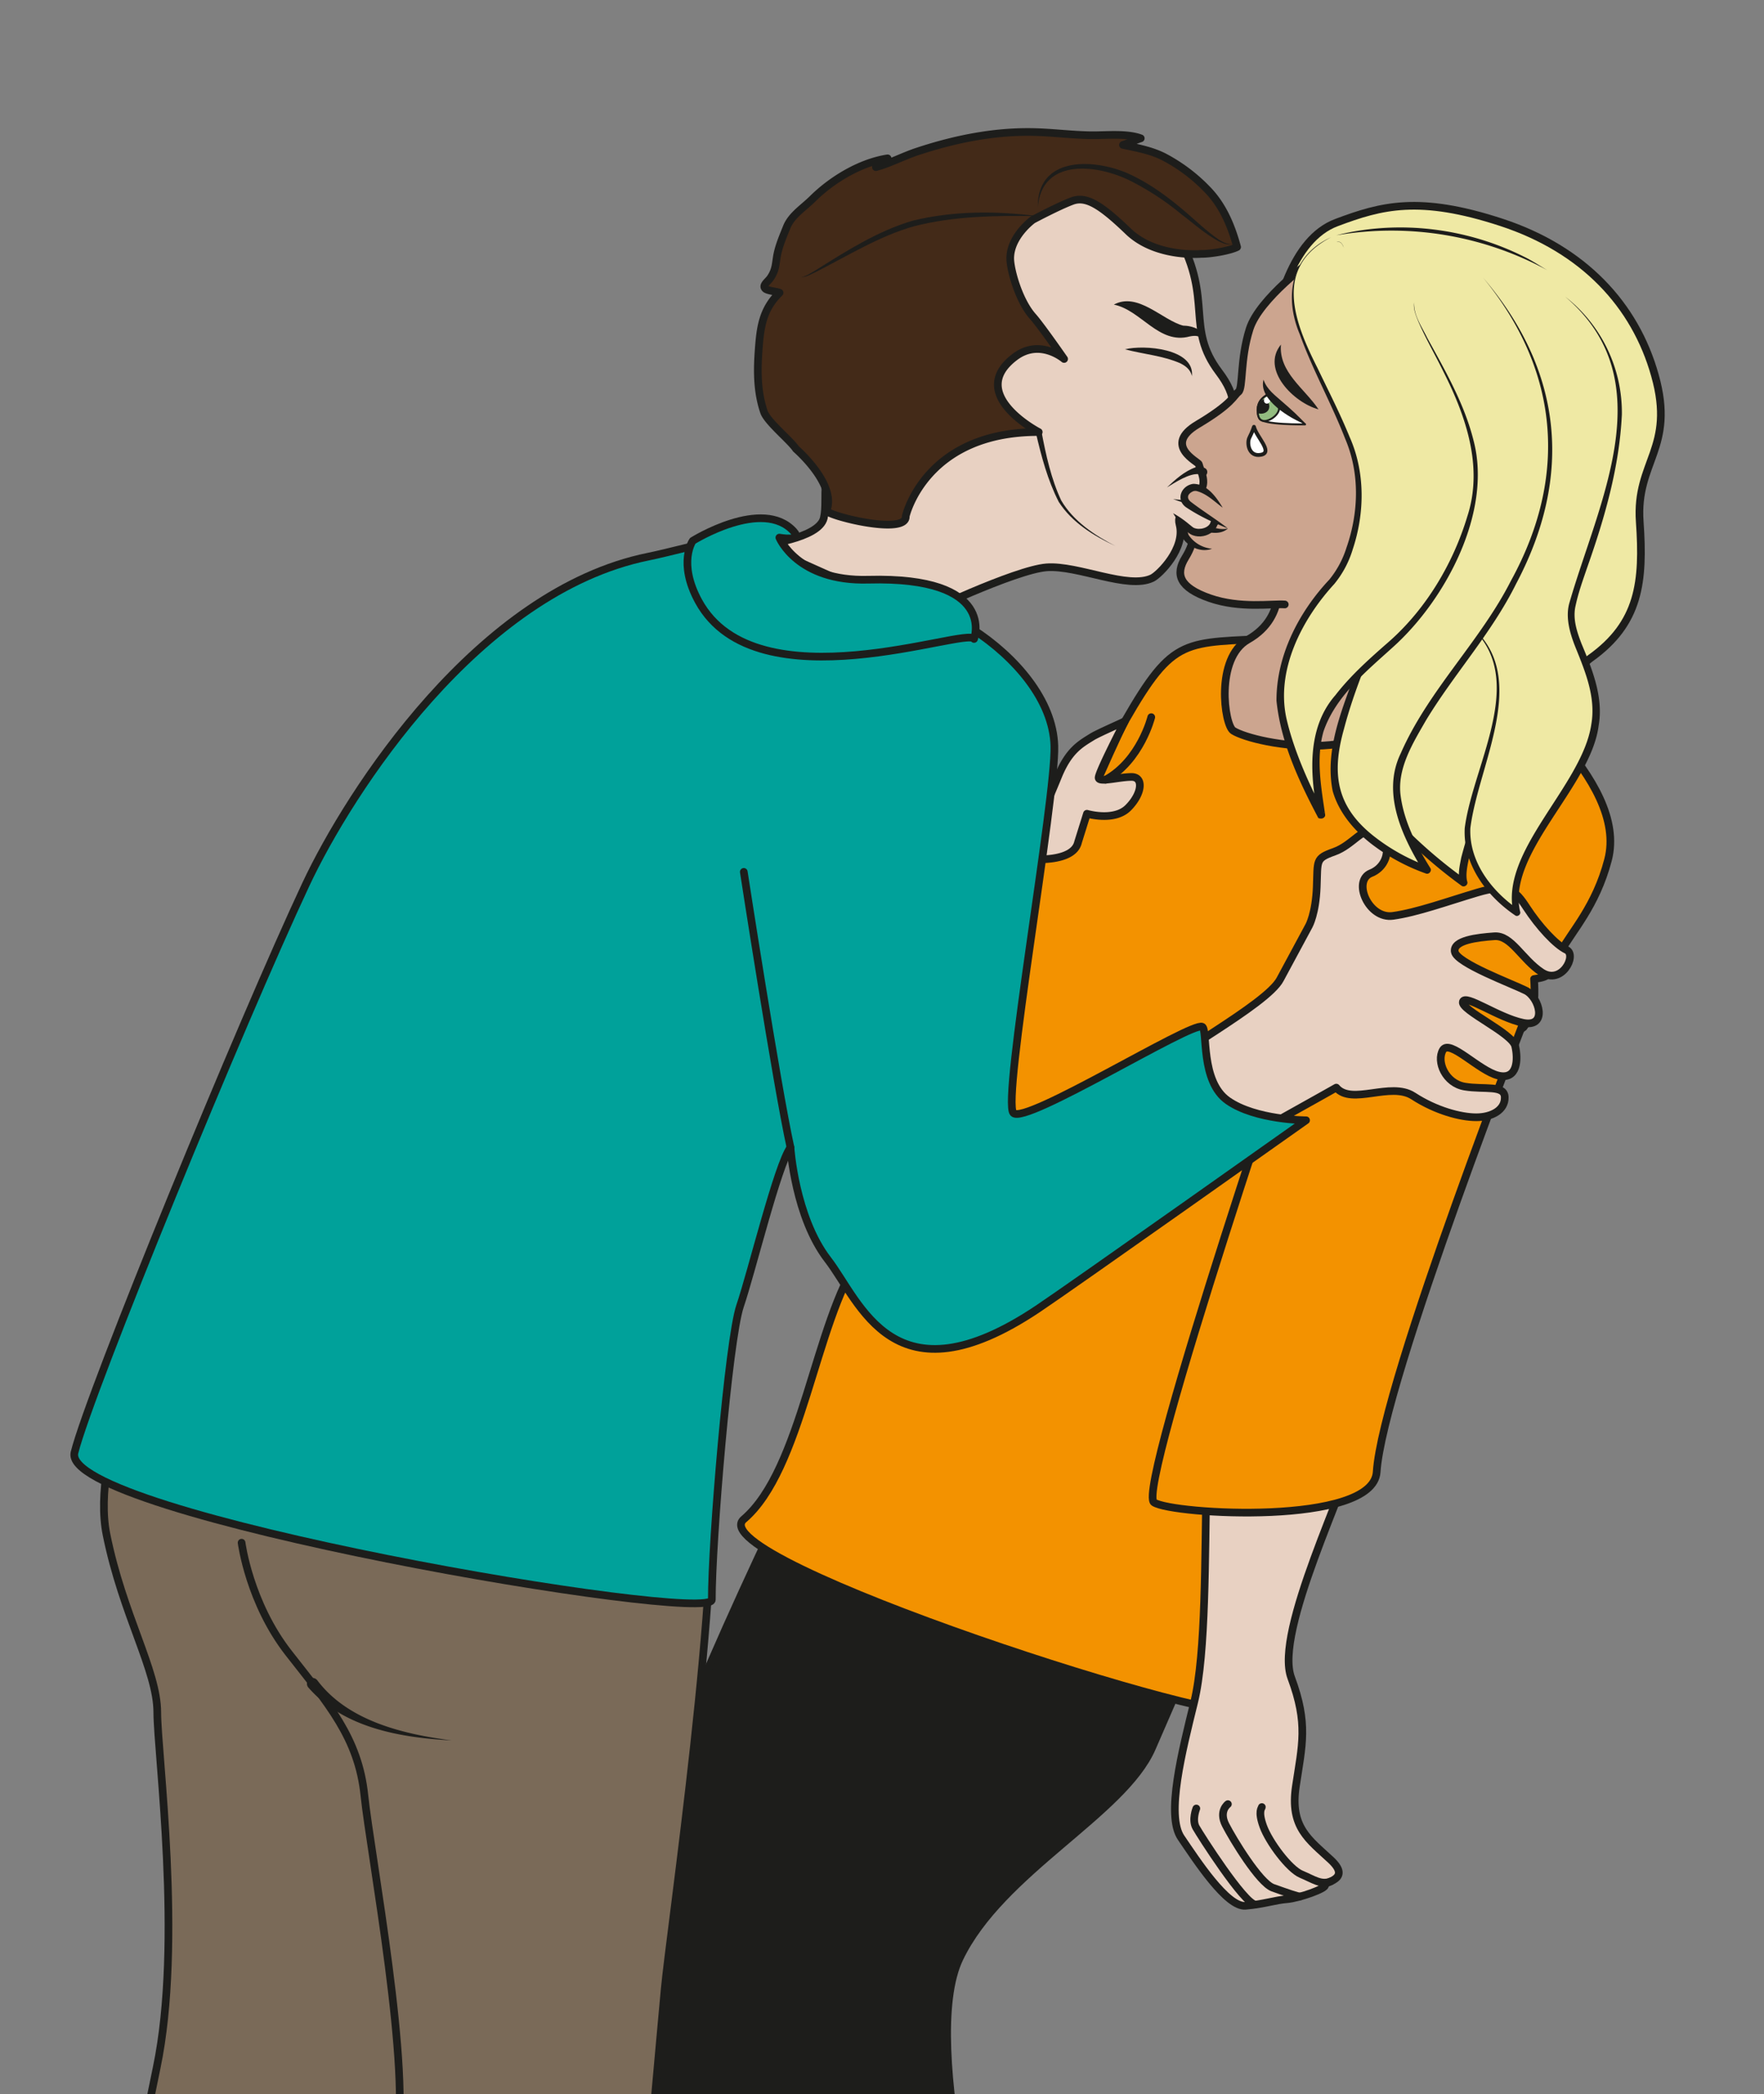
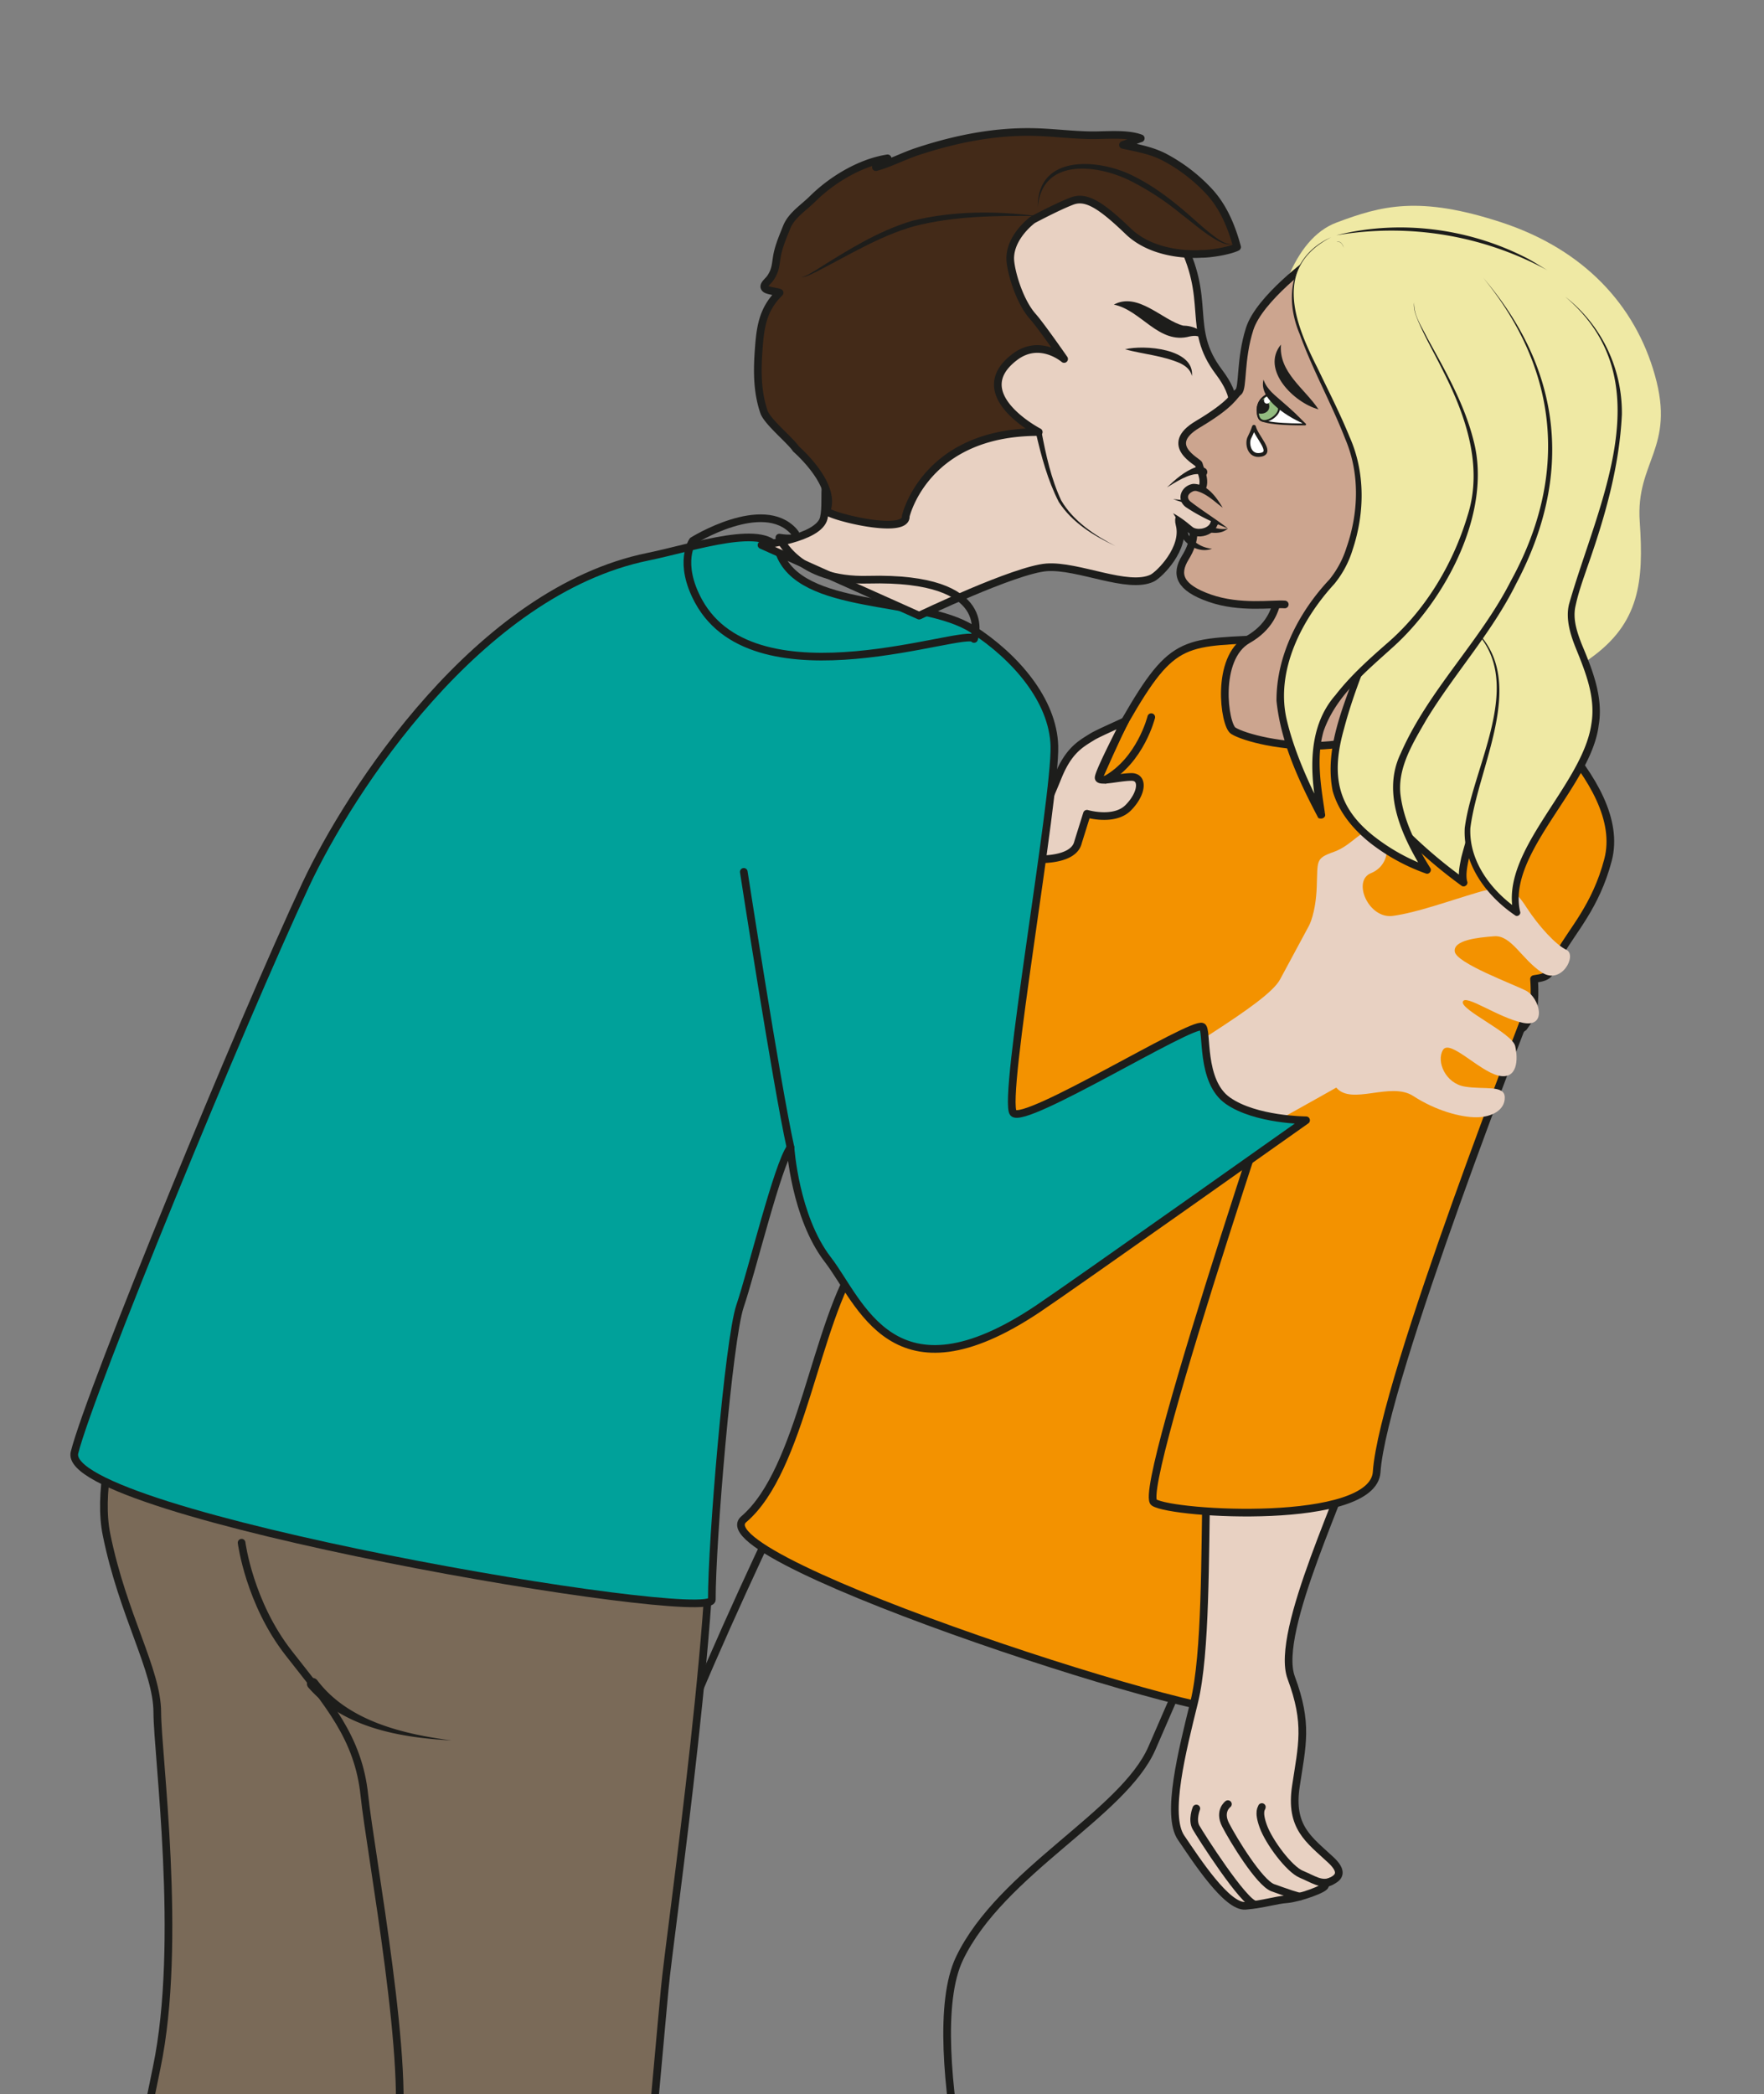
<svg xmlns="http://www.w3.org/2000/svg" xml:space="preserve" viewBox="0 0 306.78 364.09">
  <rect x="0" y="0" width="306.78" height="364.09" fill="#808080" stroke="none" />
  <defs>
    <clipPath id="a" clipPathUnits="userSpaceOnUse">
      <path d="M0 273.07h230.08V0H0Z" />
    </clipPath>
  </defs>
  <g clip-path="url(#a)" transform="matrix(1.333 0 0 -1.333 0 364.1)">
-     <path d="M0 0c-.36-1.14-5.65-13.22-9.39-21.83-3.74-8.6-19.66-16.1-25.1-27.42-5.44-11.32 4.55-45.46 4.55-45.46s-33.88-12.84-48.18 4.72c-8.61 10.58 2.9 49.35 2.55 54-.64 8.28 21.85 53.76 21.85 53.76z" style="fill:#1d1d1b;fill-opacity:1;fill-rule:nonzero;stroke:none" transform="translate(159.68 66.96)" />
    <path d="M0 0c-.36-1.14-5.65-13.22-9.39-21.83-3.74-8.6-19.66-16.1-25.1-27.42-5.44-11.32 4.55-45.46 4.55-45.46s-33.88-12.84-48.18 4.72c-8.61 10.58 2.9 49.35 2.55 54-.64 8.28 21.85 53.76 21.85 53.76z" style="fill:none;stroke:#1d1d1b;stroke-width:1;stroke-linecap:round;stroke-linejoin:round;stroke-miterlimit:10;stroke-dasharray:none;stroke-opacity:1" transform="translate(159.68 66.96)" />
    <path d="M0 0s-8.43-17.12-6.3-27.64S.32-45.34.32-50.81c0-5.46 3.34-29.96-.08-46.35-3.42-16.4-10.7-57.03-11.9-67.95-1.2-10.93 1.06-48.15 2.35-50.88 1.29-2.74 18.95-2.05 22.22 1.36 3.27 3.42 4.56 8.2 4.56 8.2s-3.16 4.78-3.35 18.1c-.2 13.31 2.06 38.18 6.26 48.28 4.19 10.1 10.83 35.06 11.05 32.99.21-1.99 0 0 0 0s2.02-9.66 0-22.76c-2.02-13.1-4.29-35.3-2.35-44.85 1.94-9.57 4.9-42 4.71-44.74 0 0 1.41-4.3 8.68-3 7.27 1.3 17.92 7.44 18.56 11.2.65 3.75.97 42.68 0 48.83-.97 6.14 4.84 68.3 5.49 75.46.64 7.18 7.68 54.93 5.8 69.32C70.95-6.95 69.06 1 69.06 1S2.35 6.88 0 0" style="fill:#7a6a58;fill-opacity:1;fill-rule:nonzero;stroke:none" transform="translate(20.2 100.6)" />
    <path d="M0 0s-8.43-17.12-6.3-27.64S.32-45.34.32-50.81c0-5.46 3.34-29.96-.08-46.35-3.42-16.4-10.7-57.03-11.9-67.95-1.2-10.93 1.06-48.15 2.35-50.88 1.29-2.74 18.95-2.05 22.22 1.36 3.27 3.42 4.56 8.2 4.56 8.2s-3.16 4.78-3.35 18.1c-.2 13.31 2.06 38.18 6.26 48.28 4.19 10.1 10.83 35.06 11.05 32.99.21-1.99 0 0 0 0s2.02-9.66 0-22.76c-2.02-13.1-4.29-35.3-2.35-44.85 1.94-9.57 4.9-42 4.71-44.74 0 0 1.41-4.3 8.68-3 7.27 1.3 17.92 7.44 18.56 11.2.65 3.75.97 42.68 0 48.83-.97 6.14 4.84 68.3 5.49 75.46.64 7.18 7.68 54.93 5.8 69.32C70.95-6.95 69.06 1 69.06 1S2.35 6.88 0 0Z" style="fill:none;stroke:#1d1d1b;stroke-width:1;stroke-linecap:round;stroke-linejoin:round;stroke-miterlimit:10;stroke-dasharray:none;stroke-opacity:1" transform="translate(20.2 100.6)" />
    <path d="M0 0s1-7.83 6.16-14.42c5.16-6.6 9.08-11.03 9.86-18.54.78-7.52 6.31-36.73 4.1-45.42" style="fill:none;stroke:#1d1d1b;stroke-width:1;stroke-linecap:round;stroke-linejoin:round;stroke-miterlimit:10;stroke-dasharray:none;stroke-opacity:1" transform="translate(31.52 71.92)" />
    <path d="M0 0c-6.64.36-14.07 1.62-18.68 6.9a.75.75 0 1 0 1.16.95C-13.52 2.53-6.32.82 0 0" style="fill:#1d1d1b;fill-opacity:1;fill-rule:nonzero;stroke:none" transform="translate(58.91 46.13)" />
    <path d="M0 0s.24-4.24 5.26-9.66c5.03-5.43 21.44-17.6 18.7-28.02-1.58-6.05-4.72-9.29-6.27-12.12-1.54-2.84-1.08-3.08-3.38-3.41 0 0 .33-3.89-.52-5.1l-.85-1.2S8.54-62.49 9.27-65C10-67.5 8-69.2 5.79-71.37c-2.22-2.2-10.7-5.25-12.57-9.68-1.88-4.42-2.73-6-4.12-8.82-11.47-23.23-10.67-55.5-11.7-58.71-1.03-3.22-72.28 19.7-66.19 24.91 7.59 6.48 9.34 25.74 15.07 34.05C-68-81.32-57.87-46-57.87-46l15.37 19s2.77 6.27 3.44 7.43c6.42 11.2 7.71 10.16 19.7 10.8C-16.2-8.61 0 0 0 0" style="fill:#f39200;fill-opacity:1;fill-rule:nonzero;stroke:none" transform="translate(185.83 198.65)" />
    <path d="M0 0s.24-4.24 5.26-9.66c5.03-5.43 21.44-17.6 18.7-28.02-1.58-6.05-4.72-9.29-6.27-12.12-1.54-2.84-1.08-3.08-3.38-3.41 0 0 .33-3.89-.52-5.1l-.85-1.2S8.54-62.49 9.27-65C10-67.5 8-69.2 5.79-71.37c-2.22-2.2-10.7-5.25-12.57-9.68-1.88-4.42-2.73-6-4.12-8.82-11.47-23.23-10.67-55.5-11.7-58.71-1.03-3.22-72.28 19.7-66.19 24.91 7.59 6.48 9.34 25.74 15.07 34.05C-68-81.32-57.87-46-57.87-46l15.37 19s2.77 6.27 3.44 7.43c6.42 11.2 7.71 10.16 19.7 10.8C-16.2-8.61 0 0 0 0Z" style="fill:none;stroke:#1d1d1b;stroke-width:1;stroke-linecap:round;stroke-linejoin:round;stroke-miterlimit:10;stroke-dasharray:none;stroke-opacity:1" transform="translate(185.83 198.65)" />
    <path d="M0 0s1.85-5.8-3.67-8.93c-4.27-2.43-3.08-11.14-1.9-11.88 2.87-1.79 20.34-5.3 23.83 5.79.96 3.05 13.71 32.86 13.66 34.33C31.87 20.8.15 1.64 0 0" style="fill:#cca58f;fill-opacity:1;fill-rule:nonzero;stroke:none" transform="translate(166.47 198.64)" />
    <path d="M0 0s1.85-5.8-3.67-8.93c-4.27-2.43-3.08-11.14-1.9-11.88 2.87-1.79 20.34-5.3 23.83 5.79.96 3.05 13.71 32.86 13.66 34.33C31.87 20.8.15 1.64 0 0Z" style="fill:none;stroke:#1d1d1b;stroke-width:1;stroke-linecap:round;stroke-linejoin:round;stroke-miterlimit:10;stroke-dasharray:none;stroke-opacity:1" transform="translate(166.47 198.64)" />
    <path d="M0 0s-6.66 7.61-10.37 5.2c-3.72-2.43-10.49-18.01-10.49-18.01" style="fill:#f39200;fill-opacity:1;fill-rule:nonzero;stroke:#1d1d1b;stroke-width:1;stroke-linecap:round;stroke-linejoin:round;stroke-miterlimit:10;stroke-dasharray:none;stroke-opacity:1" transform="translate(199.35 176.64)" />
    <path d="M0 0c-.42-.23-3.48-1.56-4.25-2.03-1.53-.95-3.1-1.77-4.5-5.24-2.85-7-7.32-16.26-6.42-14.62a18.86 18.86 0 0 0 2.95 3.9s5.48-.5 6.1 2.2l1.16 3.71s3.58-1.06 5.4.8c1.83 1.85 2.03 4.04.37 4C-.85-7.3-3.3-8-3.43-7.42-3.57-6.88 0 0 0 0" style="fill:#e8d1c2;fill-opacity:1;fill-rule:nonzero;stroke:none" transform="translate(146.77 179.08)" />
    <path d="M0 0c-.42-.23-3.48-1.56-4.25-2.03-1.53-.95-3.1-1.77-4.5-5.24-2.85-7-7.32-16.26-6.42-14.62a18.86 18.86 0 0 0 2.95 3.9s5.48-.5 6.1 2.2l1.16 3.71s3.58-1.06 5.4.8c1.83 1.85 2.03 4.04.37 4C-.85-7.3-3.3-8-3.43-7.42-3.57-6.88 0 0 0 0Z" style="fill:none;stroke:#1d1d1b;stroke-width:1;stroke-linecap:round;stroke-linejoin:round;stroke-miterlimit:10;stroke-dasharray:none;stroke-opacity:1" transform="translate(146.77 179.08)" />
    <path d="M0 0s-5.18-16.79-5.4-26.1c-.22-9.3-.04-22.16-1.6-28.51-1.56-6.35-3.72-14.77-1.7-17.7 2.01-2.95 5.98-9.08 8.4-8.87 2.43.21 3.85.74 5.42.86 1.57.13 5.2 1.41 4.94 1.84-.25.44 3.6.65.76 3.29-2.83 2.64-5.36 4.23-4.55 9.6.81 5.38 1.63 8.15-.61 14.16-2.24 6 7.29 25.02 8.97 31.64 1.69 6.63 3.92 13.3 1.66 23.07" style="fill:#e8d1c2;fill-opacity:1;fill-rule:nonzero;stroke:#1d1d1b;stroke-width:1;stroke-linecap:round;stroke-linejoin:round;stroke-miterlimit:10;stroke-dasharray:none;stroke-opacity:1" transform="translate(162.8 105.74)" />
    <path d="M0 0s-.6-1.48-.04-2.47c.56-1 6.26-9.93 7.74-10.06" style="fill:none;stroke:#1d1d1b;stroke-width:1;stroke-linecap:round;stroke-linejoin:round;stroke-miterlimit:10;stroke-dasharray:none;stroke-opacity:1" transform="translate(156.08 37.25)" />
    <path d="M0 0s-1.23-.89-.3-2.71c.93-1.82 4.4-7.56 6.17-8.2 1.78-.63 3.31-1.18 3.58-1.13" style="fill:none;stroke:#1d1d1b;stroke-width:1;stroke-linecap:round;stroke-linejoin:round;stroke-miterlimit:10;stroke-dasharray:none;stroke-opacity:1" transform="translate(160.2 37.82)" />
    <path d="M0 0c0-.14-.55-.5.19-2.53S3.55-8.1 5.15-8.77C6.74-9.43 7.7-10.2 9-9.7" style="fill:none;stroke:#1d1d1b;stroke-width:1;stroke-linecap:round;stroke-linejoin:round;stroke-miterlimit:10;stroke-dasharray:none;stroke-opacity:1" transform="translate(164.63 37.44)" />
    <path d="M0 0s-19.44-49.58-20.19-61.35c-.45-7.07-26.61-5.57-29.05-3.98-2.44 1.6 20.27 68.17 20.27 68.17" style="fill:#f39200;fill-opacity:1;fill-rule:nonzero;stroke:#1d1d1b;stroke-width:1;stroke-linecap:round;stroke-linejoin:round;stroke-miterlimit:10;stroke-dasharray:none;stroke-opacity:1" transform="translate(199.8 142.5)" />
    <path d="M0 0s.88 1.58 1.01 5.06c.14 3.48-.2 3.7 2.26 4.58 2.47.87 3.84 3.42 5.4 2.63 2.2-1.12 1.9-4.42-.59-5.42-2.48-1-.3-6.02 2.87-5.57 3.16.44 7.1 1.88 11.07 3.06 3.97 1.17 4.89.31 6.38-1.99C30-.1 32.18-2.48 33.6-3.16c1.4-.68-.64-4.64-3.24-2.93-2.6 1.71-3.96 4.88-6.19 4.71-2.22-.16-5.39-.52-5.15-2.01.23-1.5 7.52-4.19 9.28-5.08 1.76-.9 2.87-4.86-.38-4.2-3.25.67-7.56 3.82-7.85 2.74C19.78-11 26.5-14 26.9-15.7c.4-1.7.33-4.45-2.2-3.85-2.52.6-6.36 4.81-7.23 3.33-.88-1.49.33-4.36 2.87-4.77 2.54-.42 5.18.26 5.2-1.4.04-1.66-1.7-2.6-3.72-2.6-2.03 0-5.26.85-8.21 2.77-2.95 1.93-8.06-1.28-10.05 1.1 0 0-14.04-7.93-15.57-8.53-1.52-.6-9.9 7.8-8.4 10.06C-18.9-17.33-5.54-10.35-3.77-7L0 0" style="fill:#e8d1c2;fill-opacity:1;fill-rule:nonzero;stroke:none" transform="translate(170.78 152.4)" />
-     <path d="M0 0s.88 1.58 1.01 5.06c.14 3.48-.2 3.7 2.26 4.58 2.47.87 3.84 3.42 5.4 2.63 2.2-1.12 1.9-4.42-.59-5.42-2.48-1-.3-6.02 2.87-5.57 3.16.44 7.1 1.88 11.07 3.06 3.97 1.17 4.89.31 6.38-1.99C30-.1 32.18-2.48 33.6-3.16c1.4-.68-.64-4.64-3.24-2.93-2.6 1.71-3.96 4.88-6.19 4.71-2.22-.16-5.39-.52-5.15-2.01.23-1.5 7.52-4.19 9.28-5.08 1.76-.9 2.87-4.86-.38-4.2-3.25.67-7.56 3.82-7.85 2.74C19.78-11 26.5-14 26.9-15.7c.4-1.7.33-4.45-2.2-3.85-2.52.6-6.36 4.81-7.23 3.33-.88-1.49.33-4.36 2.87-4.77 2.54-.42 5.18.26 5.2-1.4.04-1.66-1.7-2.6-3.72-2.6-2.03 0-5.26.85-8.21 2.77-2.95 1.93-8.06-1.28-10.05 1.1 0 0-14.04-7.93-15.57-8.53-1.52-.6-9.9 7.8-8.4 10.06C-18.9-17.33-5.54-10.35-3.77-7L0 0Z" style="fill:none;stroke:#1d1d1b;stroke-width:1;stroke-linecap:round;stroke-linejoin:round;stroke-miterlimit:10;stroke-dasharray:none;stroke-opacity:1" transform="translate(170.78 152.4)" />
    <path d="M0 0c.74-.36-.29-7.12 3.35-9.65 3.63-2.54 10.2-2.55 10.2-2.55s-30.58-21.65-35-24.6c-18.88-12.63-23.13.9-27.4 6.43-4.28 5.55-4.87 14.62-4.87 14.62-1.67-2.24-5.06-16.22-6.58-20.68-1.5-4.46-3.7-30.87-3.68-38.31 0-3.27-85.17 11.11-83.15 19.2 2.03 8.1 21.84 56.33 30.18 74.1 5.71 12.18 22.53 38.24 44.65 42.75 5.82 1.18 15.73 4.63 17.08.64 2.65-7.87 18.56-5.8 25.26-10.1 5.58-3.6 10.5-9.27 10.67-15.22.2-6.83-6.86-46.27-5.35-47.88C-23.14-12.85-1.41.68 0 0" style="fill:#00a19a;fill-opacity:1;fill-rule:nonzero;stroke:none" transform="translate(156.85 139.22)" />
    <path d="M0 0c.74-.36-.29-7.12 3.35-9.65 3.63-2.54 10.2-2.55 10.2-2.55s-30.58-21.65-35-24.6c-18.88-12.63-23.13.9-27.4 6.43-4.28 5.55-4.87 14.62-4.87 14.62-1.67-2.24-5.06-16.22-6.58-20.68-1.5-4.46-3.7-30.87-3.68-38.31 0-3.27-85.17 11.11-83.15 19.2 2.03 8.1 21.84 56.33 30.18 74.1 5.71 12.18 22.53 38.24 44.65 42.75 5.82 1.18 15.73 4.63 17.08.64 2.65-7.87 18.56-5.8 25.26-10.1 5.58-3.6 10.5-9.27 10.67-15.22.2-6.83-6.86-46.27-5.35-47.88C-23.14-12.85-1.41.68 0 0Z" style="fill:none;stroke:#1d1d1b;stroke-width:1;stroke-linecap:round;stroke-linejoin:round;stroke-miterlimit:10;stroke-dasharray:none;stroke-opacity:1" transform="translate(156.85 139.22)" />
    <path d="M0 0s4.27-27.68 6.09-35.94" style="fill:none;stroke:#1d1d1b;stroke-width:1;stroke-linecap:round;stroke-linejoin:round;stroke-miterlimit:10;stroke-dasharray:none;stroke-opacity:1" transform="translate(97.04 159.42)" />
    <path d="M0 0s-1.4-5.66-5.97-8.17" style="fill:none;stroke:#1d1d1b;stroke-width:1;stroke-linecap:round;stroke-linejoin:round;stroke-miterlimit:10;stroke-dasharray:none;stroke-opacity:1" transform="translate(150.2 179.6)" />
    <path d="M0 0s12.5 5.99 16.63 6.3c4.13.3 10.61-2.93 13.78-1.4.93.46 4.38 3.88 3.56 7-.48 1.83 1.44 1.57 3.1 2.93.72.58-.39 4.04 2.04 7.5 2.67 3.82 2.33 6.36 0 9.45-4.39 5.82-.76 9.32-5.23 17.6-2.86 5.3-17.41 9.07-19.68 4.69-2.27-4.4-17.67-10.45-16.64-11.13 0 0-7.94-10.83-6.5-10.82 0 0 3.81-12.68-.33-12.62-4.14.06-2.53-4.04-3.17-6.76-.63-2.72-8.13-3.53-8.13-3.53z" style="fill:#e8d1c2;fill-opacity:1;fill-rule:nonzero;stroke:none" transform="translate(119.92 192.84)" />
    <path d="M0 0s12.5 5.99 16.63 6.3c4.13.3 10.61-2.93 13.78-1.4.93.46 4.38 3.88 3.56 7-.48 1.83 1.44 1.57 3.1 2.93.72.58-.39 4.04 2.04 7.5 2.67 3.82 2.33 6.36 0 9.45-4.39 5.82-.76 9.32-5.23 17.6-2.86 5.3-17.41 9.07-19.68 4.69-2.27-4.4-17.67-10.45-16.64-11.13 0 0-7.94-10.83-6.5-10.82 0 0 3.81-12.68-.33-12.62-4.14.06-2.53-4.04-3.17-6.76-.63-2.72-8.13-3.53-8.13-3.53z" style="fill:none;stroke:#1d1d1b;stroke-width:1;stroke-linecap:round;stroke-linejoin:round;stroke-miterlimit:10;stroke-dasharray:none;stroke-opacity:1" transform="translate(119.92 192.84)" />
    <path d="M0 0c.57-3.03 1.26-6.18 2.57-8.98 1.58-2.7 4.35-4.55 7.1-5.96-2.85 1.33-5.68 3.06-7.42 5.77C.8-6.33-.02-3.24-.74-.13c-.1.5.66.63.74.13" style="fill:#1d1d1b;fill-opacity:1;fill-rule:nonzero;stroke:none" transform="translate(135.88 216.85)" />
    <path d="M0 0c-1.86 2.09-2.96 6.15-2.96 7.61.02 2.9 2.95 5.02 2.95 5.02s3.3 1.76 5.12 2.44c1.8.68 3.68-.44 7.32-3.94 3.63-3.5 9.56-2.95 9.56-2.95 1.1-.02 3.63.38 4.65.89-.7 2.58-1.71 5.07-3.5 7.09a22 22 0 0 1-5.86 4.57c-1.7.92-3.66 1.27-5.53 1.66.8.25 1.55.61 2.32.86-1.8.68-4.48.38-6.47.4-2.36.03-4.72.33-7.08.41-5.29.18-10.55-.86-15.6-2.53-1.82-.6-3.58-1.54-5.4-2.04.43.19 1.32.76 1.52 1.15-3.56-.55-7.23-2.77-9.75-5.25-1.2-1.2-2.77-2.15-3.4-3.7-.46-1.14-.98-2.35-1.23-3.54-.24-1.18-.15-2-.9-3.1-.34-.5-1.1-.97-.68-1.4.3-.3 1.44-.36 1.87-.54-2.27-2.22-2.53-4.63-2.74-7.6-.19-2.66-.18-5.36.7-7.94.44-1.3 3.46-3.73 4.18-4.83 0 0 5.33-4.61 3.99-8.03-.24-.6 10.5-3.35 10.33-.75 0 0 2.5 11.02 17.35 10.98 0 0-9.54 4.95-3.11 9.8 3.27 2.47 6.42-.27 6.42-.27S1.02-1.14 0 0" style="fill:#432a18;fill-opacity:1;fill-rule:nonzero;stroke:none" transform="translate(134.76 231.85)" />
    <path d="M0 0c-1.86 2.09-2.96 6.15-2.96 7.61.02 2.9 2.95 5.02 2.95 5.02s3.3 1.76 5.12 2.44c1.8.68 3.68-.44 7.32-3.94 3.63-3.5 9.56-2.95 9.56-2.95 1.1-.02 3.63.38 4.65.89-.7 2.58-1.71 5.07-3.5 7.09a22 22 0 0 1-5.86 4.57c-1.7.92-3.66 1.27-5.53 1.66.8.25 1.55.61 2.32.86-1.8.68-4.48.38-6.47.4-2.36.03-4.72.33-7.08.41-5.29.18-10.55-.86-15.6-2.53-1.82-.6-3.58-1.54-5.4-2.04.43.19 1.32.76 1.52 1.15-3.56-.55-7.23-2.77-9.75-5.25-1.2-1.2-2.77-2.15-3.4-3.7-.46-1.14-.98-2.35-1.23-3.54-.24-1.18-.15-2-.9-3.1-.34-.5-1.1-.97-.68-1.4.3-.3 1.44-.36 1.87-.54-2.27-2.22-2.53-4.63-2.74-7.6-.19-2.66-.18-5.36.7-7.94.44-1.3 3.46-3.73 4.18-4.83 0 0 5.33-4.61 3.99-8.03-.24-.6 10.5-3.35 10.33-.75 0 0 2.5 11.02 17.35 10.98 0 0-9.54 4.95-3.11 9.8 3.27 2.47 6.42-.27 6.42-.27S1.02-1.14 0 0z" style="fill:none;stroke:#1d1d1b;stroke-width:1;stroke-linecap:round;stroke-linejoin:round;stroke-miterlimit:10;stroke-dasharray:none;stroke-opacity:1" transform="translate(134.76 231.85)" />
    <path d="M0 0c-5.38.07-10.88.01-16.1-1.33-4.5-1.27-8.66-3.86-12.83-5.98-.61-.28-1.23-.66-1.92-.67.67.1 1.23.52 1.82.85C-25-4.61-20.9-1.97-16.3-.61-10.96.7-5.41.68 0 0" style="fill:#1d1d1b;fill-opacity:1;fill-rule:nonzero;stroke:none" transform="translate(135.34 244.96)" />
    <path d="M0 0c-.08 7 8.1 6.34 12.58 4 2.4-1.2 4.54-2.8 6.54-4.5 1.5-1.27 2.9-2.66 4.53-3.76.54-.32 1.16-.68 1.82-.51-.64-.25-1.34.05-1.92.34-1.74.94-3.23 2.3-4.8 3.48a35.65 35.65 0 0 1-6.5 4.29C7.96 5.56.55 6.54 0 0" style="fill:#1d1d1b;fill-opacity:1;fill-rule:nonzero;stroke:none" transform="translate(135.4 246.13)" />
    <path d="M0 0c2.49.62 9.09.11 8.74-3.49-.2.87-.86 1.34-1.55 1.68C4.91-.82 2.46-.65 0 0" style="fill:#1d1d1b;fill-opacity:1;fill-rule:nonzero;stroke:none" transform="translate(146.77 227.58)" />
    <path d="M0 0c-.35.86-1.07.81-1.77.68-4.05-1.1-6.32 3.43-9.9 4.15 3.14 1.7 6.34-2.04 9.04-2.74C-1.5 2.09.5 1.5 0 0" style="fill:#1d1d1b;fill-opacity:1;fill-rule:nonzero;stroke:none" transform="translate(156.99 228.58)" />
    <path d="M0 0c1.94 6.9-15.55 2.1-15.41 4.46.27 4.74.01 17.82.78 22.39.98 5.87 3.05 14.62 8.91 16.8 5.84 2.19 10.75 3.54 21.49.02C26.5 40.15 33.23 32.9 35.8 23.72c2.7-9.55-2.53-11.23-1.98-19.1.55-7.87-.05-13.25-6.44-17.81-3.77-2.7-9.11-19.1-8.73-21.3C19.04-36.7-1-3.61 0 0" style="fill:#efe9a4;fill-opacity:1;fill-rule:nonzero;stroke:none" transform="translate(180.11 200.47)" />
-     <path d="M0 0c1.94 6.9-15.55 2.1-15.41 4.46.27 4.74.01 17.82.78 22.39.98 5.87 3.05 14.62 8.91 16.8 5.84 2.19 10.75 3.54 21.49.02C26.5 40.15 33.23 32.9 35.8 23.72c2.7-9.55-2.53-11.23-1.98-19.1.55-7.87-.05-13.25-6.44-17.81-3.77-2.7-9.11-19.1-8.73-21.3C19.04-36.7-1-3.61 0 0Z" style="fill:none;stroke:#1d1d1b;stroke-width:1;stroke-linecap:round;stroke-linejoin:round;stroke-miterlimit:10;stroke-dasharray:none;stroke-opacity:1" transform="translate(180.11 200.47)" />
    <path d="M0 0c.3 10.88-28.85 15.45-28.85 15.45s-6.87-4.97-8.15-8.96c-1.28-4-.83-7.73-1.47-8.23-.65-.5-.76-1.52-5.33-4.24-4.58-2.73.1-4.86.17-5.2.17-.83 1.42-2.79-.33-3.91-.52-.34 2.19-1.65 2.77-2.47 1.06-1.51-3.13-1.64-3.14-2.6 0-.99-.37-2.06-1.06-3.18-1.35-2.2-.79-3.91 3.18-5.3 3.96-1.38 8.08-.7 9.79-.82" style="fill:#cca58f;fill-opacity:1;fill-rule:nonzero;stroke:#1d1d1b;stroke-width:1;stroke-linecap:round;stroke-linejoin:round;stroke-miterlimit:10;stroke-dasharray:none;stroke-opacity:1" transform="translate(200.04 223.76)" />
    <path d="M0 0s-1.58-15.67-3.84-20.63c-2.26-4.95-11.58-24.06-10.28-27.91 0 0-12.36 8.87-11.64 13.2.72 4.35 5.75 18.76 11.23 24.1" style="fill:#efe9a4;fill-opacity:1;fill-rule:nonzero;stroke:none" transform="translate(205.07 206.56)" />
    <path d="M0 0c-.8-7.35-1.1-15.07-4.05-21.94-2.17-4.81-4.43-9.7-6.39-14.58a62.21 62.21 0 0 1-3.01-8.98c-.21-.98-.42-2.09-.2-2.89.17-.43-.39-.84-.75-.55a62.9 62.9 0 0 0-8.52 7.44c-1.28 1.44-2.58 2.91-3.15 4.83-.42 1.92.6 3.85 1.06 5.68 2.46 7 5.25 14.32 10.48 19.75-4.9-5.65-7.48-12.96-9.78-19.97-.4-1.7-1.27-3.47-.94-5.24.5-1.64 1.76-3.1 2.98-4.45a62.05 62.05 0 0 1 8.44-7.25l-.75-.55c-.33 1.28-.05 2.34.15 3.41a62.88 62.88 0 0 0 3.13 9.12c2.02 4.9 4.29 9.77 6.6 14.53C-1.67-14.9-1.19-7.24 0 0" style="fill:#1d1d1b;fill-opacity:1;fill-rule:nonzero;stroke:none" transform="translate(205.07 206.56)" />
    <path d="M0 0s8.36-5.92 7.01-17.38C5.66-28.84 1.66-36 .86-40.58c-.8-4.59 4.79-9.31 2.72-16.75-2.06-7.43-11.95-16.53-9.88-23 0 0-7.77 4.85-6.26 12.44 1.5 7.6 8.27 19.82-.9 25.76" style="fill:#efe9a4;fill-opacity:1;fill-rule:nonzero;stroke:none" transform="translate(204.2 234.45)" />
    <path d="M0 0a19.18 19.18 0 0 0 7.4-15.37c-.32-6.8-2.22-13.42-4.47-19.8-.58-1.7-1.2-3.4-1.56-5.1-.41-1.67.13-3.36.77-5.01 1.39-3.32 2.88-6.96 2.23-10.67C3.36-63.94-7.62-72.6-5.88-80.2c.15-.37-.33-.75-.65-.5-3.75 2.54-6.83 6.69-6.57 11.4 1.14 8.74 9.01 20.49-.37 27.16 9.68-6.37 2.18-18.47 1.1-27.2-.18-4.39 2.8-8.24 6.3-10.62l-.65-.5C-8.7-72.39 2.22-63.84 3.41-55.8c.62 3.56-.79 6.91-2.12 10.2-.66 1.69-1.24 3.66-.78 5.5C4.26-26.95 12.92-10.96 0 0" style="fill:#1d1d1b;fill-opacity:1;fill-rule:nonzero;stroke:none" transform="translate(204.2 234.45)" />
    <path d="M0 0s7.76-8.54 8.7-19.7c.95-11.14-5.2-21.5-8.76-26.63-3.55-5.13-11.1-14.24-11.27-19.85-.15-4.85 4-11.06 4-11.06s-9.48 3.15-11.76 10.12c-2.28 6.98 6.35 22.91 9 30.74 2.66 7.82 2.67 15.33 2.35 16.6 0 0-10.27 15.59-10.18 20.67.08 5.08-1.48 3.64-1.48 3.64" style="fill:#efe9a4;fill-opacity:1;fill-rule:nonzero;stroke:none" transform="translate(193.51 236.91)" />
    <path d="M0 0c10.37-12.14 11.75-25.83 4.3-39.9-3.2-6.46-8.12-11.79-11.77-17.83-1.68-2.92-3.7-6.16-3.33-9.63.4-3.43 2.07-6.71 3.89-9.62.26-.36-.16-.9-.58-.72a25.88 25.88 0 0 0-7.28 4c-2.16 1.73-4.08 3.98-4.87 6.76-1.1 5.54 1.39 11 3.2 16.1 3.5 8.78 8.1 17.36 8.46 27 .13 1.21.06 3.13 0 3.9a133.02 133.02 0 0 0-6.97 12.12C-16.2-5.2-17.57-2.54-17.96.37c-.07 1.1.26 5.14-1.44 4.16 2.01 1.28 1.25-4.84 1.93-5.84 2.3-6.62 6.33-12.5 10.01-18.4.76-8.27-1.75-16.45-5.06-23.92-2.09-5-4.28-10-5.65-15.23-1.65-5.85-1-10.18 4.02-14.07a25.6 25.6 0 0 1 6.97-3.84l-.56-.74c-2.79 4.52-5.56 10.25-3.02 15.48C-7.16-53.8-.4-47.43 3.6-39.55 11.13-25.86 9.91-12.1 0 0" style="fill:#1d1d1b;fill-opacity:1;fill-rule:nonzero;stroke:none" transform="translate(193.51 236.91)" />
    <path d="M0 0c-.2-.16-6.83-2.82-4.58-10.66 1.58-5.53 6.4-13.28 7.75-18.66 1.35-5.39-.48-13.04-3.32-15.88-2.83-2.85-6.28-8.78-6.52-14.3-.23-5.52 5.2-15.76 5.38-15.9.18-.14-1.44 6.47-.24 10.8 1.2 4.34 5.67 8.3 9.95 12.03 4.29 3.73 11.7 14.87 10.3 24.03-1.41 9.17-8.4 17.28-7.9 20.03" style="fill:#efe9a4;fill-opacity:1;fill-rule:nonzero;stroke:none" transform="translate(173.67 242.2)" />
    <path d="M0 0c-7.58-3.9-4.83-11.04-1.78-17.06 1.42-2.97 2.93-5.9 4.18-8.97 2.07-4.62 1.99-9.98.4-14.73a13 13 0 0 0-2.4-4.48c-4.22-4.6-7.63-11.2-6.23-17.54.96-4.2 2.97-8.63 4.88-12.26.37-.14-.5.37-.8-.24a.23.23 0 0 1-.02-.09c-.03.3-.12.77-.17 1.16-.87 4.9-1 10.49 2.49 14.47 2.06 2.66 4.56 4.86 7.04 7.03 4.84 4.28 8.35 10.2 10.2 16.37 2.07 6.42-.22 13.03-3.14 18.8-1.08 2.22-2.34 4.36-3.31 6.63-.3.76-.64 1.57-.52 2.4-.06-1.67.99-3.13 1.69-4.57 2.38-4.34 4.89-8.66 6.09-13.52 2.4-9.27-3.65-20.63-10.43-26.77C4.62-56.6.59-59.83-1-64.47c-1-3.53-.3-7.28.22-10.87 0-.06 0-.12-.02-.17-.32-.64-1.22-.1-.85-.22-.1.1-.1.12-.11.14-2.48 4.72-4.82 9.74-5.37 15.12-.03 5.9 2.92 11.59 6.89 15.81A12.53 12.53 0 0 1 2-40.49c1.6 4.58 1.76 9.71-.18 14.23-1.78 4.58-4.23 8.94-5.91 13.59C-6.18-7.75-5.24-2.35 0 0" style="fill:#1d1d1b;fill-opacity:1;fill-rule:nonzero;stroke:none" transform="translate(173.67 242.2)" />
    <path d="M0 0c8.11 2.06 17 .96 24.47-2.78 1.08-.52 2.08-1.2 3.1-1.79A42.6 42.6 0 0 1 0 0" style="fill:#1d1d1b;fill-opacity:1;fill-rule:nonzero;stroke:none" transform="translate(174.34 242.45)" />
    <path d="M0 0s-2.4-.91-1.43-3.27c.37-.9 5.97-.8 5.97-.8z" style="fill:#fff;fill-opacity:1;fill-rule:nonzero;stroke:none" transform="translate(165.73 221.86)" />
    <path d="M0 0s-2.4-.91-1.43-3.27c.37-.9 5.97-.8 5.97-.8z" style="fill:none;stroke:#1d1d1b;stroke-width:.25;stroke-linecap:butt;stroke-linejoin:round;stroke-miterlimit:10;stroke-dasharray:none;stroke-opacity:1" transform="translate(165.73 221.86)" />
    <path d="M0 0c-.3-3.62 3.08-5.72 4.9-8.45C1.7-7.6-2.67-3.28 0 0" style="fill:#1d1d1b;fill-opacity:1;fill-rule:nonzero;stroke:none" transform="translate(167.12 228.2)" />
    <path d="M0 0s.57-.38 1.11-1.41c.54-1.03-1.15-2.2-1.94-2.06-.78.13-.72 1.11-.72 1.11s-.15 1 .43 1.65A2.1 2.1 0 0 0 0 0" style="fill:#93bc80;fill-opacity:1;fill-rule:nonzero;stroke:none" transform="translate(165.66 221.71)" />
    <path d="M0 0s.57-.38 1.11-1.41c.54-1.03-1.15-2.2-1.94-2.06-.78.13-.72 1.11-.72 1.11s-.15 1 .43 1.65A2.1 2.1 0 0 0 0 0Z" style="fill:none;stroke:#1d1d1b;stroke-width:.25;stroke-linecap:round;stroke-linejoin:round;stroke-miterlimit:10;stroke-dasharray:none;stroke-opacity:1" transform="translate(165.66 221.71)" />
    <path d="M0 0c-.26-.5-1.01-.6-1.3-.46-.27.15-.28.67 0 1.17.26.5.7.78.98.62C-.05 1.18.27.5 0 0" style="fill:#1d1d1b;fill-opacity:1;fill-rule:nonzero;stroke:none" transform="translate(165.5 219.7)" />
    <path d="M0 0c-.12-.22-.37-.32-.57-.21-.2.1-.26.37-.14.6.12.22.38.31.58.2C.07.5.12.24 0 0" style="fill:#fff;fill-opacity:1;fill-rule:nonzero;stroke:none" transform="translate(165.68 220.75)" />
    <path d="M0 0c.44-1.33 1.55-2.06 2.55-2.97 1.03-.9 2.07-1.8 3-2.9C3.49-5.08-.72-2.6 0 0" style="fill:#1d1d1b;fill-opacity:1;fill-rule:nonzero;stroke:none" transform="translate(164.85 223.62)" />
-     <path d="M0 0s-.9-.82-3.83.36c0 0-1.7 1.06-1.7.5s-.73-1.7.84-2.77c1.57-1.08 2.62-.73 2.62-.73" style="fill:#cca58f;fill-opacity:1;fill-rule:nonzero;stroke:none" transform="translate(160.2 204.21)" />
    <path d="M0 0c-1.07-.97-2.79-.5-4.01-.09-.4.22-.85.48-1.27.6-.04.03-.1.02-.03.03.03 0 .13.04.2.15.07.08.06.22.06.14-.08-.77-.34-1.08-.06-1.7a4.11 4.11 0 0 1 3.04-1.77c-1.34-.51-2.95.13-3.8 1.34-.43.57-.28 1.62-.16 2.15.12 1.4 2.12.16 2.38-.04C-2.5.38-1.25-.3 0 0" style="fill:#1d1d1b;fill-opacity:1;fill-rule:nonzero;stroke:none" transform="translate(160.2 204.21)" />
    <path d="M0 0s5.5-.91 5.42-2.7C5.35-4.48 3-4.72 2.21-3.97L0-1.84" style="fill:#e8d1c2;fill-opacity:1;fill-rule:nonzero;stroke:none" transform="translate(153.05 208.04)" />
    <path d="M0 0c1.9-.2 4.6-.35 5.75-2.13.72-1.98-1.85-3.38-3.48-2.44-.5.27-.9.9-1.27 1.31-.35.45-.7.91-1 1.42.52-.28 1-.6 1.46-.94.39-.28 1.09-.91 1.25-.97.75-.33 1.98-.01 2.18.75C5.53-1.57 1.13-.44 0 0" style="fill:#1d1d1b;fill-opacity:1;fill-rule:nonzero;stroke:none" transform="translate(153.05 208.04)" />
    <path d="M0 0s-.16-.55-.6-1.42C-.95-2.11-.68-3.97.93-3.64 2.53-3.32.32-1.31 0 0" style="fill:#fff;fill-opacity:1;fill-rule:nonzero;stroke:none" transform="translate(163.6 217.47)" />
    <path d="M0 0s-.16-.55-.6-1.42C-.95-2.11-.68-3.97.93-3.64 2.53-3.32.32-1.31 0 0Z" style="fill:none;stroke:#1d1d1b;stroke-width:.5;stroke-linecap:round;stroke-linejoin:round;stroke-miterlimit:10;stroke-dasharray:none;stroke-opacity:1" transform="translate(163.6 217.47)" />
    <path d="M0 0s-2.53 3.16-4 2.59C-5.15 2.15-5.29 1.2-4.63.56-3.97-.1.68-2.7.68-2.7" style="fill:#cca58f;fill-opacity:1;fill-rule:nonzero;stroke:none" transform="translate(159.52 206.92)" />
    <path d="M0 0c-1.12.84-2.13 1.86-3.44 2.18a.81.81 0 0 1-.54-.1c-.66-.35-.7-.86-.22-1.28C-2.65-.4-.86-1.5.68-2.7-1.23-1.95-3.08-1.08-4.8.07c-1.36 1-.6 2.82.95 3.04C-2.04 3.12-.81 1.35 0 0" style="fill:#1d1d1b;fill-opacity:1;fill-rule:nonzero;stroke:none" transform="translate(159.52 206.92)" />
-     <path d="M0 0s3.12-.56 1.88.8C-2.16 5.3-11.3-.42-11.3-.42s-2-2.83.77-7.9c7.57-13.78 35.14-3.25 35.93-4.9 0 0 3.05 8.17-13.8 7.73C2.34-5.75 0 0 0 0" style="fill:#00a19a;fill-opacity:1;fill-rule:nonzero;stroke:none" transform="translate(101.68 203.02)" />
    <path d="M0 0s3.12-.56 1.88.8C-2.16 5.3-11.3-.42-11.3-.42s-2-2.83.77-7.9c7.57-13.78 35.14-3.25 35.93-4.9 0 0 3.05 8.17-13.8 7.73C2.34-5.75 0 0 0 0Z" style="fill:none;stroke:#1d1d1b;stroke-width:1;stroke-linecap:round;stroke-linejoin:round;stroke-miterlimit:10;stroke-dasharray:none;stroke-opacity:1" transform="translate(101.68 203.02)" />
    <path d="M0 0c1.1 1.03 2.27 2.1 3.73 2.62.27.11.78.08 1.15-.08.3-.1.45-.42.35-.72-.13-.45-.79-.51-1.01-.1C2.94 1.89 1.12.67 0 0" style="fill:#1d1d1b;fill-opacity:1;fill-rule:nonzero;stroke:none" transform="translate(152.25 209.57)" />
  </g>
</svg>